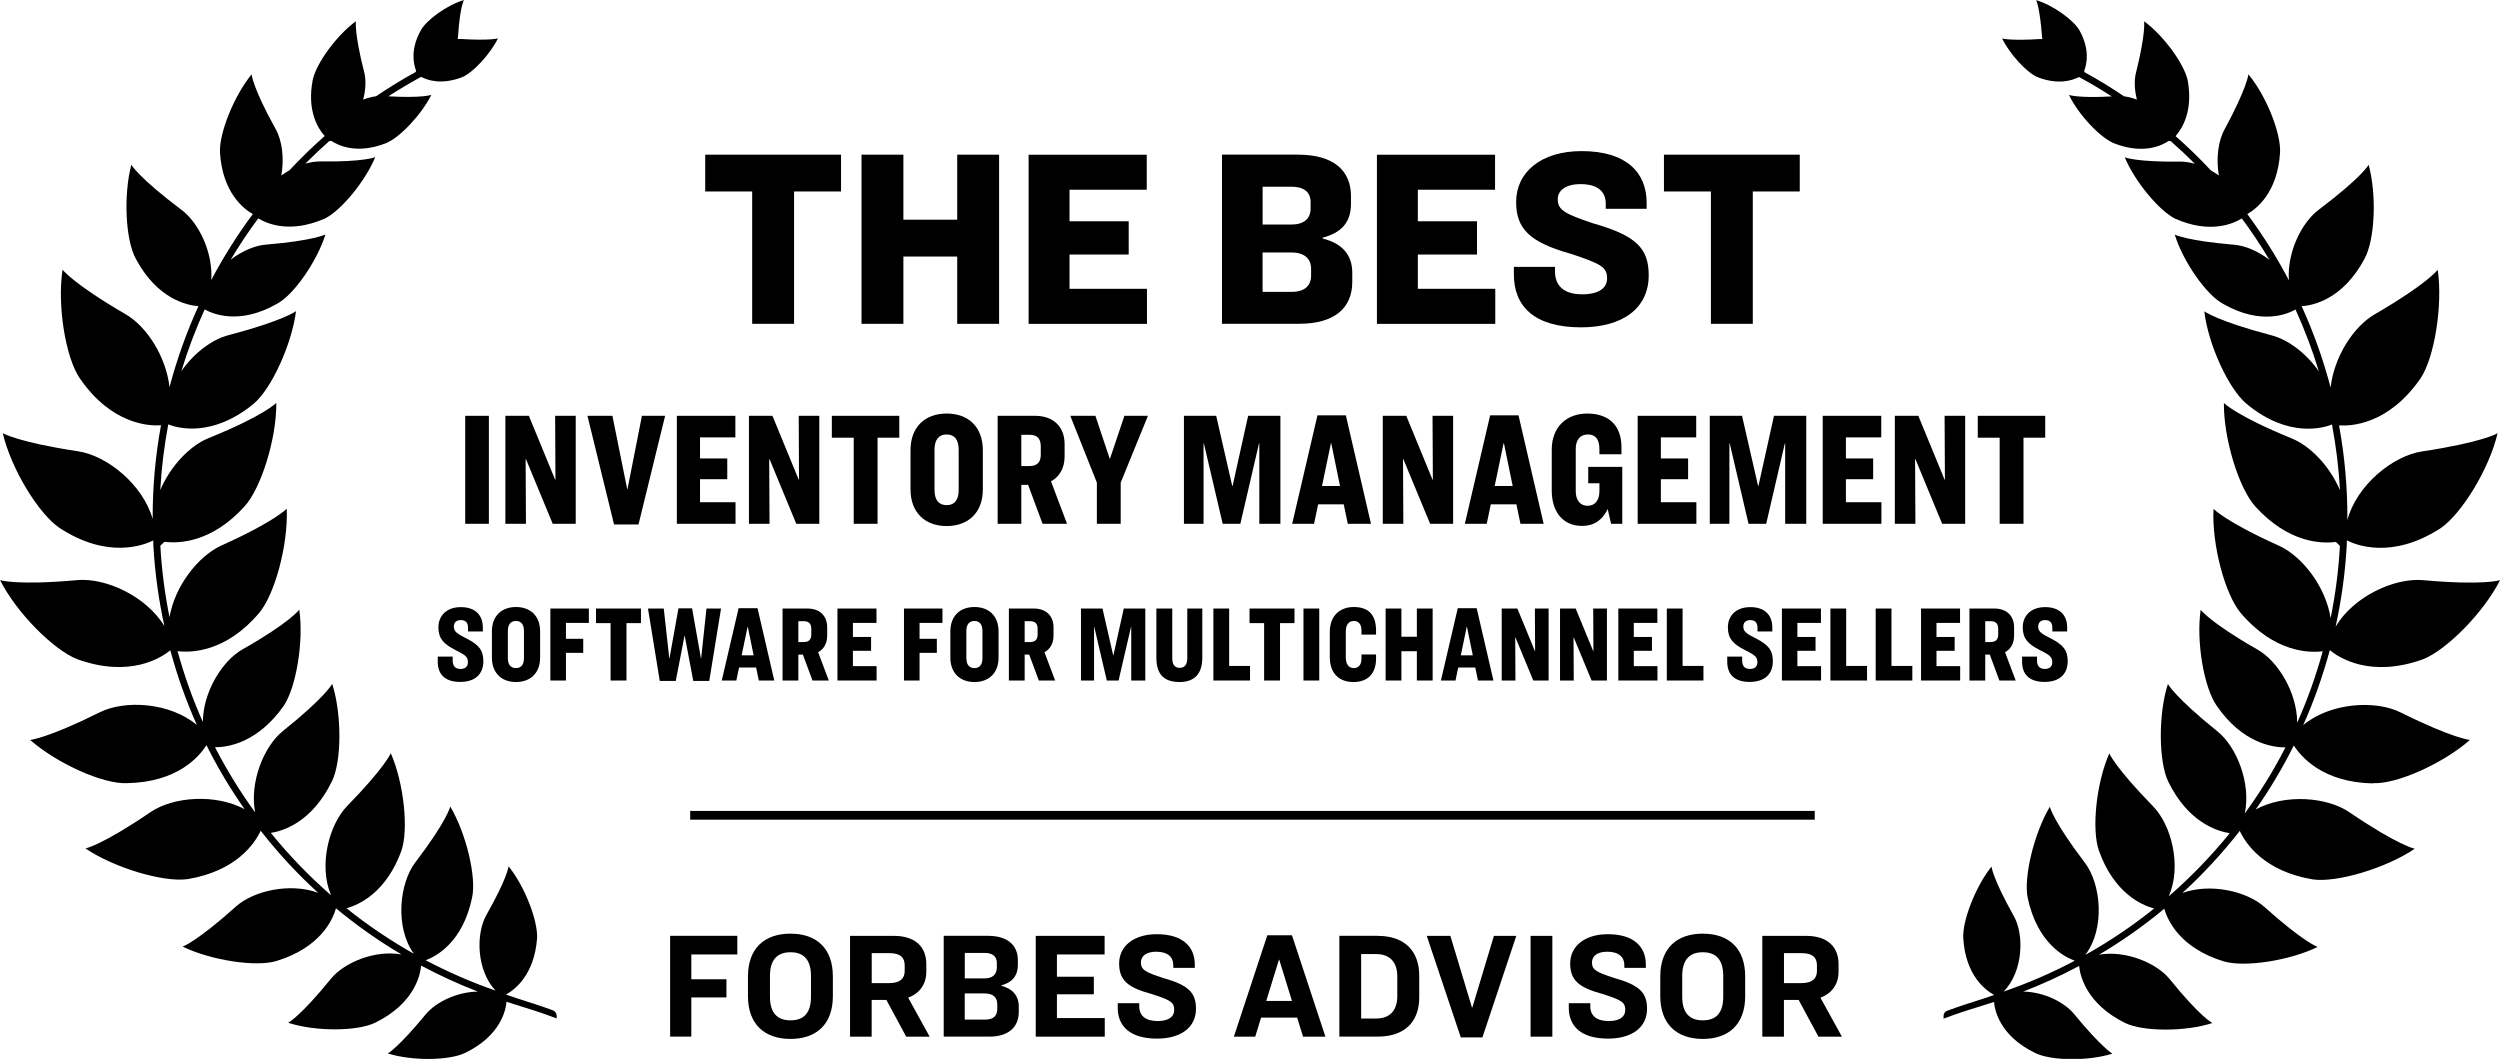
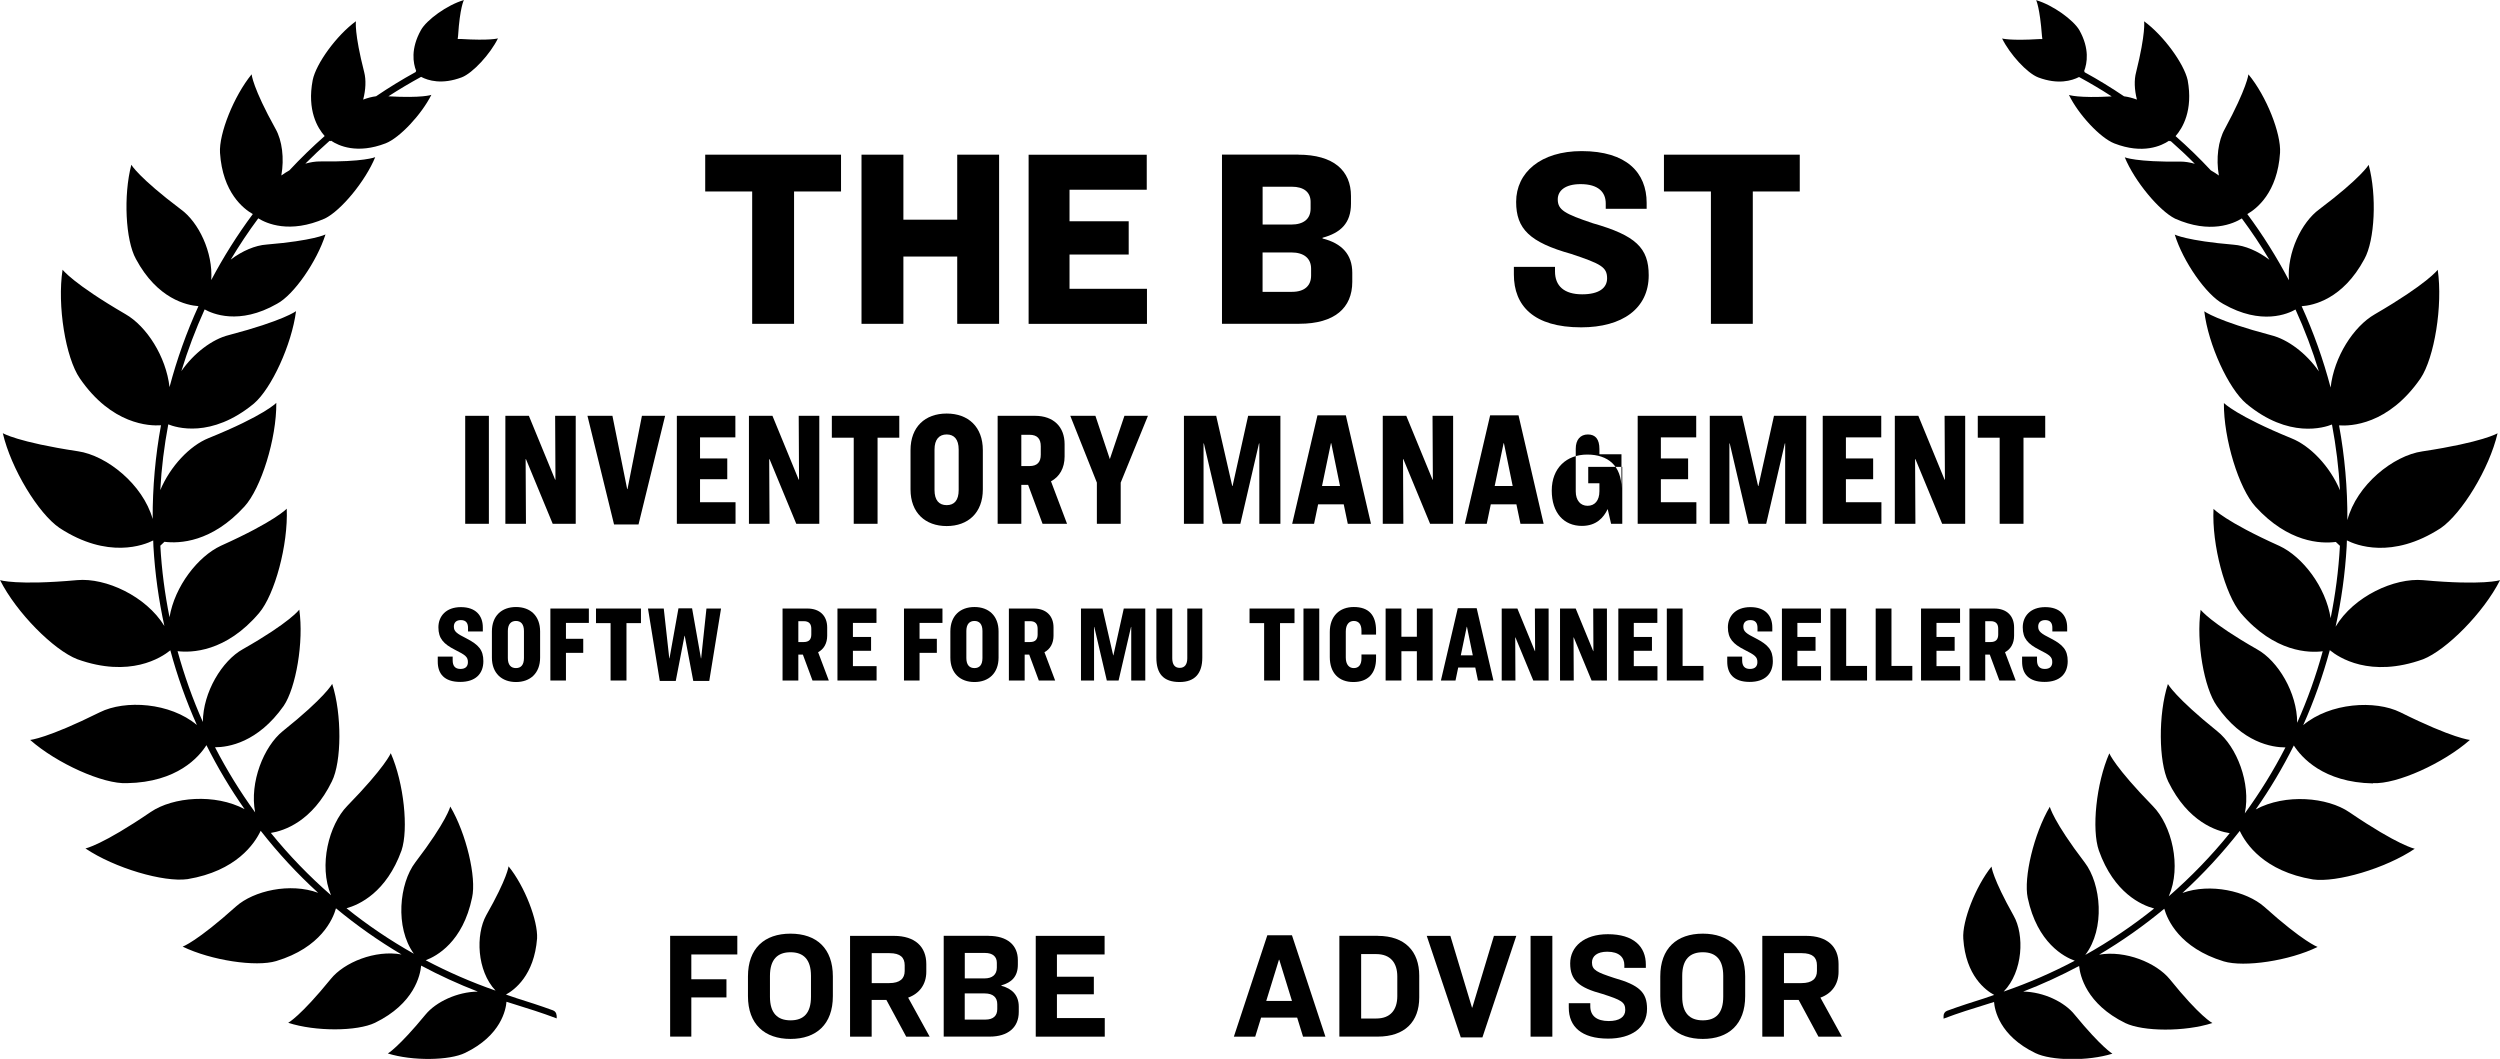
<svg xmlns="http://www.w3.org/2000/svg" id="Layer_1" data-name="Layer 1" viewBox="0 0 462.59 195.93">
  <defs>
    <style>
      .cls-1 {
        stroke-width: 0px;
      }
    </style>
  </defs>
-   <rect class="cls-1" x="127.71" y="150.05" width="208.08" height="1.62" />
  <path class="cls-1" d="M102.98,187.89c0-.42-.26-.8-.66-.94-2.43-.89-4.71-1.61-6.74-2.25-.67-.22-1.33-.45-1.96-.67,1.56-.85,5.23-3.54,5.76-10.39.17-3.24-2.27-9.65-5.28-13.34,0,0-.17,2.1-4.14,9.08-1.95,3.54-1.75,10.23,1.74,13.92-4.5-1.56-8.81-3.45-12.93-5.62,2.02-.75,6.88-3.38,8.58-11.58.85-3.75-1.08-11.86-4.03-16.86,0,0-.62,2.67-6.47,10.33-2.97,3.89-3.8,12.02-.27,16.91-4.41-2.48-8.57-5.3-12.46-8.42,2.36-.65,7.38-2.93,10.18-10.7,1.31-3.92.45-12.43-1.99-17.99,0,0-1.02,2.55-8.06,9.76-3.39,3.48-5.32,11-3,16.52-4.05-3.53-7.77-7.38-11.13-11.53,2.45-.39,7.67-2.11,11.29-9.53,1.82-3.63,1.87-12.43.06-18.05,0,0-1.25,2.44-9.14,8.74-3.5,2.82-6.19,9.45-5.12,15.04-2.77-3.81-5.25-7.84-7.42-12.05,2.45,0,7.91-.86,12.7-7.65,2.27-3.35,3.75-11.86,2.89-17.82,0,0-1.65,2.33-10.44,7.32-3.83,2.12-7.38,7.96-7.4,13.47-1.88-4.22-3.44-8.59-4.68-13.1,2.5.3,8.92.21,15.09-7.07,2.89-3.41,5.39-12.6,5.11-19.3,0,0-2.1,2.33-12.2,6.87-4.22,1.97-8.53,7.48-9.49,13.22-.87-4.32-1.45-8.74-1.7-13.24l.76-.72c2.77.35,8.74.12,14.8-6.52,3.07-3.35,5.96-12.54,5.9-19.19,0,0-2.16,2.33-12.54,6.53-3.47,1.4-7.07,5.19-8.93,9.62.22-4.12.73-8.18,1.48-12.17,1.36.56,7.93,2.7,15.86-3.86,3.24-2.78,6.98-10.9,7.78-17.09,0,0-2.27,1.76-12.43,4.43-3.08.76-6.47,3.33-8.79,6.67,1.19-3.91,2.63-7.72,4.31-11.42,1.38.78,6.35,2.99,13.39-1.04,3.12-1.65,7.38-7.83,8.97-12.83,0,0-2.16,1.14-10.9,1.87-2.1.14-4.52,1.18-6.63,2.78,1.57-2.62,3.26-5.17,5.09-7.63,1.51.94,5.81,2.9,12.33.03,3.01-1.48,7.49-6.92,9.31-11.35,0,0-2.1.91-10.27.79-.83,0-1.73.15-2.66.41,1.45-1.46,2.95-2.87,4.49-4.23.06.04.1.07.1.07.06-.02.12-.06.18-.08,1.38.93,4.81,2.52,10.09.48,2.61-1.02,6.64-5.34,8.46-8.97,0,0-1.65.63-7.95.27,1.96-1.27,3.98-2.47,6.05-3.6,1.32.7,3.86,1.47,7.52.09,2.04-.79,5.28-4.31,6.7-7.21,0,0-1.42.45-6.92.11-.17-.01-.35-.01-.53,0,.03-.19.06-.38.07-.56.34-5.34,1.08-6.64,1.08-6.64-3.12.91-6.92,3.69-7.95,5.56-1.93,3.45-1.44,6.13-.89,7.53l-.09.23c-2.53,1.39-4.97,2.89-7.32,4.48-.77.1-1.58.31-2.39.62.48-1.83.56-3.65.19-5.08-1.87-7.32-1.53-9.42-1.53-9.42-3.58,2.61-7.38,7.83-8,10.9-1.07,5.6.91,8.87,2.22,10.34-2.28,2.01-4.46,4.13-6.53,6.35-.51.28-1.01.61-1.49.95.56-3.17.15-6.47-1.07-8.62-4.26-7.66-4.43-10.1-4.43-10.1-3.29,4.03-6.07,11.01-5.85,14.53.48,7.36,4.34,10.35,6.07,11.33-2.87,3.87-5.44,7.95-7.69,12.21.35-5.12-2.33-10.72-5.65-13.1-7.83-5.9-9.14-8.23-9.14-8.23-1.48,5.68-1.08,13.96.85,17.43,3.98,7.42,9.43,8.57,11.57,8.73-2.2,4.82-3.99,9.83-5.35,14.98-.65-5.67-4.24-11.26-8.15-13.5-9.76-5.68-11.64-8.23-11.64-8.23-1.02,6.64.57,16.29,3.18,20.09,5.9,8.61,12.91,8.85,15.03,8.7-1.04,5.66-1.56,11.46-1.54,17.34-1.82-6.43-8.53-11.76-13.82-12.53-11.24-1.7-13.91-3.35-13.91-3.35,1.53,6.58,6.58,14.87,10.5,17.54,8.96,5.86,15.7,3.14,17.33,2.31.02.37.02.73.04,1.1.29,5.02.98,9.94,2.03,14.74-3.4-5.56-10.87-8.96-16.11-8.5-11.3,1.02-14.3,0-14.3,0,3.07,6.07,9.93,12.94,14.3,14.64,9.75,3.5,15.54-.29,17.21-1.65,1.28,4.76,2.93,9.38,4.91,13.82-4.94-4.16-13.27-4.7-17.97-2.35-9.82,4.88-12.88,5.11-12.88,5.11,4.88,4.31,13.51,8.23,17.94,8,9.29-.17,13.31-4.86,14.68-7.03,2.06,4.12,4.42,8.08,7.06,11.84-5.47-2.92-13.24-2.27-17.36.52-9.08,6.19-12.09,6.75-12.09,6.75,5.39,3.63,14.47,6.3,18.9,5.68,9.01-1.5,12.41-6.57,13.53-8.95,3.21,4.11,6.76,7.95,10.63,11.48-5.18-1.91-11.92-.39-15.19,2.52-7.27,6.53-9.88,7.44-9.88,7.44,5.28,2.55,13.57,3.8,17.31,2.67,8.28-2.5,10.5-7.77,11.06-9.76,3.79,3.14,7.84,6,12.13,8.54-4.88-.89-10.62,1.47-13.08,4.52-5.68,6.98-7.89,8.12-7.89,8.12,5.05,1.65,12.77,1.59,16.06,0,7.29-3.55,8.38-8.83,8.54-10.58,3.37,1.8,6.87,3.41,10.49,4.81-3.8.04-7.74,1.9-9.67,4.24-4.99,6.07-6.98,7.21-6.98,7.21,4.54,1.42,11.41,1.31,14.3-.11,6.67-3.22,7.54-8.04,7.65-9.46.51.16,1.02.31,1.55.49,2.36.73,4.99,1.55,7.74,2.59v-.54Z" />
  <path class="cls-1" d="M439.09,144.91c4.43.23,13.05-3.69,17.94-8,0,0-3.07-.23-12.88-5.11-4.66-2.3-12.99-1.79-17.97,2.37,1.99-4.46,3.63-9.1,4.92-13.87,1.61,1.33,7.42,5.22,17.25,1.69,4.31-1.7,11.18-8.57,14.25-14.64,0,0-3.01,1.02-14.25,0-5.27-.47-12.84,2.98-16.18,8.61,1.06-4.83,1.76-9.79,2.05-14.85.02-.38.03-.75.04-1.12,1.53.79,8.28,3.64,17.38-2.28,3.86-2.67,8.97-10.95,10.5-17.54,0,0-2.67,1.65-13.91,3.35-5.39.77-12.16,6.21-13.88,12.72.03-5.95-.49-11.81-1.54-17.53,2.05.15,9.09-.03,15.08-8.7,2.55-3.8,4.14-13.45,3.18-20.09,0,0-1.87,2.55-11.64,8.23-3.92,2.24-7.55,7.87-8.18,13.56-1.36-5.18-3.16-10.21-5.36-15.05,2.11-.14,7.61-1.26,11.61-8.73,1.93-3.46,2.33-11.75.79-17.43,0,0-1.31,2.33-9.14,8.23-3.28,2.39-5.99,8-5.62,13.13-2.25-4.27-4.82-8.37-7.7-12.25,1.75-.99,5.58-3.99,6.06-11.32.23-3.52-2.5-10.5-5.85-14.53,0,0-.23,2.44-4.37,10.1-1.22,2.15-1.65,5.46-1.1,8.62-.48-.35-.98-.67-1.49-.96-2.06-2.21-4.23-4.32-6.52-6.33,1.29-1.47,3.27-4.74,2.24-10.35-.68-3.07-4.48-8.29-8.06-10.9,0,0,.34,2.1-1.48,9.42-.39,1.43-.32,3.24.15,5.07-.81-.3-1.62-.51-2.39-.61-2.34-1.58-4.76-3.07-7.27-4.44l-.1-.25c.54-1.41,1.04-4.09-.89-7.54-1.08-1.87-4.88-4.65-8-5.56,0,0,.68,1.31,1.08,6.64.01.18.04.37.07.56-.18,0-.36,0-.53,0-5.45.34-6.92-.11-6.92-.11,1.42,2.89,4.6,6.41,6.7,7.21,3.64,1.37,6.2.61,7.54-.08,2.07,1.13,4.09,2.32,6.04,3.59-6.22.35-7.91-.27-7.91-.27,1.76,3.63,5.79,7.95,8.4,8.97,5.31,2.06,8.74.43,10.11-.49.07.03.14.07.22.1,0,0,.03-.02.08-.06,1.54,1.36,3.04,2.76,4.48,4.22-.93-.27-1.84-.41-2.69-.41-8.17.11-10.27-.79-10.27-.79,1.82,4.43,6.36,9.88,9.31,11.35,6.51,2.89,10.84.9,12.35-.04,1.83,2.47,3.53,5.02,5.1,7.65-2.11-1.61-4.53-2.64-6.61-2.79-8.74-.74-10.9-1.87-10.9-1.87,1.53,4.99,5.85,11.18,8.97,12.83,7.09,4.05,12.04,1.8,13.37,1.03,1.69,3.71,3.14,7.54,4.33,11.46-2.33-3.36-5.75-5.94-8.84-6.7-10.1-2.67-12.37-4.43-12.37-4.43.74,6.19,4.48,14.3,7.78,17.09,7.86,6.55,14.46,4.42,15.85,3.86.75,3.99,1.26,8.06,1.48,12.17-1.87-4.43-5.48-8.22-8.99-9.62-10.27-4.2-12.49-6.53-12.49-6.53-.06,6.64,2.78,15.84,5.85,19.19,6.07,6.65,12.08,6.88,14.86,6.52l.76.72c-.25,4.55-.84,9.02-1.72,13.39-.89-5.79-5.21-11.39-9.47-13.37-10.1-4.54-12.2-6.87-12.2-6.87-.34,6.7,2.16,15.89,5.05,19.3,6.28,7.35,12.72,7.37,15.16,7.06-1.25,4.55-2.83,8.97-4.73,13.23,0-5.55-3.56-11.46-7.42-13.59-8.74-4.99-10.44-7.32-10.44-7.32-.85,5.96.62,14.47,3.01,17.82,4.73,6.82,10.23,7.65,12.68,7.65-2.19,4.27-4.71,8.35-7.52,12.21,1.17-5.63-1.52-12.36-5.09-15.2-7.83-6.3-9.14-8.74-9.14-8.74-1.82,5.62-1.7,14.42.06,18.05,3.67,7.51,8.98,9.18,11.38,9.55-3.4,4.21-7.18,8.11-11.28,11.68,2.43-5.53.53-13.17-2.94-16.69-7.04-7.21-8.06-9.76-8.06-9.76-2.44,5.56-3.29,14.08-1.93,17.99,2.8,7.87,7.91,10.1,10.22,10.72-3.97,3.19-8.23,6.06-12.74,8.59,3.73-4.87,2.92-13.15-.09-17.09-5.85-7.66-6.47-10.33-6.47-10.33-2.95,4.99-4.88,13.11-4.09,16.86,1.77,8.37,6.78,10.94,8.71,11.63-4.16,2.2-8.53,4.11-13.08,5.68-.02,0-.05.02-.08.03,3.6-3.69,3.87-10.51,1.84-14.05-3.92-6.98-4.09-9.08-4.09-9.08-2.95,3.69-5.45,10.1-5.22,13.34.45,6.89,4.17,9.58,5.72,10.41-.61.22-1.25.44-1.92.66-2.03.64-4.34,1.37-6.79,2.27-.39.14-.66.52-.66.94v.52c2.76-1.05,5.41-1.87,7.79-2.6.53-.18,1.04-.33,1.55-.49.11,1.42.97,6.24,7.65,9.46,2.89,1.42,9.71,1.53,14.25.11,0,0-1.99-1.14-6.98-7.21-1.87-2.36-5.76-4.22-9.52-4.28,3.57-1.38,7.02-2.97,10.34-4.74.18,1.78,1.33,7.02,8.54,10.56,3.29,1.59,11.01,1.65,16.12,0,0,0-2.27-1.14-7.89-8.12-2.49-3.03-8.2-5.38-13.07-4.53,4.27-2.53,8.3-5.37,12.06-8.5.57,2.01,2.8,7.24,11,9.74,3.8,1.14,12.15-.11,17.37-2.67,0,0-2.61-.91-9.88-7.44-3.31-2.9-9.97-4.41-15.13-2.55,3.86-3.53,7.4-7.38,10.61-11.48,1.11,2.38,4.5,7.47,13.54,8.98,4.37.62,13.45-2.04,18.84-5.68,0,0-3.01-.57-12.09-6.75-4.08-2.8-11.86-3.48-17.33-.53,2.63-3.76,4.98-7.71,7.04-11.83,1.39,2.17,5.43,6.85,14.66,7.02Z" />
  <g>
    <path class="cls-1" d="M155.62,28.62v6.81h-8.69v24.49h-7.75v-24.49h-8.69v-6.81h25.14Z" />
    <path class="cls-1" d="M167.16,28.62v12.03h9.96v-12.03h7.75v31.3h-7.75v-12.45h-9.96v12.45h-7.75v-31.3h7.75Z" />
    <path class="cls-1" d="M212.19,28.62v6.49h-14.29v5.83h10.95v6.16h-10.95v6.34h14.33v6.49h-21.9v-31.3h21.85Z" />
    <path class="cls-1" d="M240.2,28.62c6.58,0,9.78,2.96,9.78,7.66v1.41c0,3.62-1.93,5.4-5.26,6.3v.14c3.57.89,5.5,2.96,5.5,6.34v1.69c0,4.79-3.24,7.75-9.82,7.75h-14.29v-31.3h14.1ZM233.63,41.55h5.31c2.26,0,3.57-1.03,3.57-2.96v-1.22c0-1.79-1.22-2.82-3.48-2.82h-5.4v7ZM233.63,54h5.45c2.3,0,3.52-1.13,3.52-3.01v-1.27c0-1.88-1.27-3.01-3.67-3.01h-5.31v7.28Z" />
-     <path class="cls-1" d="M276.64,28.62v6.49h-14.29v5.83h10.95v6.16h-10.95v6.34h14.33v6.49h-21.9v-31.3h21.85Z" />
    <path class="cls-1" d="M304.69,37.55v1.08h-7.57v-.99c0-2.07-1.36-3.57-4.65-3.57-2.87,0-4.23,1.22-4.23,2.82,0,1.97,1.32,2.68,6.49,4.42,7.94,2.26,10.34,4.56,10.34,9.63,0,6.16-4.89,9.63-12.5,9.63-8.79,0-12.45-3.99-12.45-9.78v-1.41h7.61v.85c0,2.68,1.69,4.23,5.03,4.23,3.05,0,4.61-1.13,4.61-2.96,0-2.07-1.13-2.68-6.63-4.51-7.71-2.16-10.2-4.65-10.2-9.63,0-5.45,4.56-9.4,12.12-9.4,8.32,0,12.03,3.99,12.03,9.59Z" />
    <path class="cls-1" d="M333.02,28.62v6.81h-8.69v24.49h-7.75v-24.49h-8.69v-6.81h25.14Z" />
    <path class="cls-1" d="M90.46,76.94v19.98h-4.38v-19.98h4.38Z" />
    <path class="cls-1" d="M97.86,76.94l4.86,11.82h.06l-.06-11.82h3.81v19.98h-4.26l-4.95-11.97h-.06l.06,11.97h-3.81v-19.98h4.35Z" />
    <path class="cls-1" d="M113.32,76.94l2.73,13.56h.06l2.67-13.56h4.29l-4.92,20.1h-4.53l-4.92-20.1h4.62Z" />
    <path class="cls-1" d="M136.07,76.94v3.99h-6.54v3.9h5.04v3.84h-5.04v4.26h6.57v3.99h-10.86v-19.98h10.83Z" />
    <path class="cls-1" d="M142.93,76.94l4.86,11.82h.06l-.06-11.82h3.81v19.98h-4.26l-4.95-11.97h-.06l.06,11.97h-3.81v-19.98h4.35Z" />
    <path class="cls-1" d="M166.4,76.94v4.05h-4.02v15.93h-4.41v-15.93h-4.05v-4.05h12.48Z" />
    <path class="cls-1" d="M181.86,83.3v7.26c0,4.32-2.73,6.78-6.69,6.78s-6.69-2.46-6.69-6.78v-7.26c0-4.32,2.7-6.78,6.69-6.78s6.69,2.46,6.69,6.78ZM172.92,83.18v7.5c0,1.89.84,2.79,2.25,2.79s2.22-.9,2.22-2.79v-7.5c0-1.89-.84-2.79-2.22-2.79s-2.25.9-2.25,2.79Z" />
    <path class="cls-1" d="M188.98,96.92h-4.38v-19.98h6.9c3.45,0,5.49,2.04,5.49,5.25v2.28c0,2.13-.93,3.75-2.52,4.59l2.97,7.86h-4.53l-2.67-7.2h-1.26v7.2ZM188.98,86.24h1.5c1.47,0,2.1-.75,2.1-2.1v-1.56c0-1.38-.63-2.13-2.1-2.13h-1.5v5.79Z" />
    <path class="cls-1" d="M202.69,76.94l2.67,8.01,2.7-8.01h4.35l-5.04,12.36v7.62h-4.41v-7.62l-4.92-12.36h4.65Z" />
    <path class="cls-1" d="M225.04,76.94l2.97,12.99h.06l2.88-12.99h5.97v19.98h-3.9v-14.88h-.06l-3.45,14.88h-3.27l-3.48-14.88h-.06v14.88h-3.63v-19.98h5.97Z" />
    <path class="cls-1" d="M248.64,93.32h-4.74l-.75,3.6h-4.05l4.68-20.07h5.25l4.65,20.07h-4.29l-.75-3.6ZM244.62,89.93h3.33l-1.62-7.92h-.06l-1.65,7.92Z" />
    <path class="cls-1" d="M260.21,76.94l4.86,11.82h.06l-.06-11.82h3.81v19.98h-4.26l-4.95-11.97h-.06l.06,11.97h-3.81v-19.98h4.35Z" />
    <path class="cls-1" d="M280.59,93.32h-4.74l-.75,3.6h-4.05l4.68-20.07h5.25l4.65,20.07h-4.29l-.75-3.6ZM276.57,89.93h3.33l-1.62-7.92h-.06l-1.65,7.92Z" />
-     <path class="cls-1" d="M300.03,82.76v1.29h-4.08v-.96c0-1.8-.72-2.7-2.13-2.7s-2.25.99-2.25,2.64v7.89c0,1.68.87,2.67,2.19,2.67s2.19-.96,2.19-2.7v-1.47h-2.07v-3.03h6.3v10.53h-2.07l-.63-2.73c-.75,1.59-2.1,3.12-4.77,3.12-3.33,0-5.58-2.4-5.58-6.54v-7.59c0-4.17,2.73-6.66,6.57-6.66s6.33,2.07,6.33,6.24Z" />
+     <path class="cls-1" d="M300.03,82.76v1.29h-4.08v-.96c0-1.8-.72-2.7-2.13-2.7s-2.25.99-2.25,2.64v7.89c0,1.68.87,2.67,2.19,2.67s2.19-.96,2.19-2.7v-1.47h-2.07v-3.03h6.3v10.53h-2.07l-.63-2.73c-.75,1.59-2.1,3.12-4.77,3.12-3.33,0-5.58-2.4-5.58-6.54c0-4.17,2.73-6.66,6.57-6.66s6.33,2.07,6.33,6.24Z" />
    <path class="cls-1" d="M313.86,76.94v3.99h-6.54v3.9h5.04v3.84h-5.04v4.26h6.57v3.99h-10.86v-19.98h10.83Z" />
    <path class="cls-1" d="M322.34,76.94l2.97,12.99h.06l2.88-12.99h5.97v19.98h-3.9v-14.88h-.06l-3.45,14.88h-3.27l-3.48-14.88h-.06v14.88h-3.63v-19.98h5.97Z" />
    <path class="cls-1" d="M348.1,76.94v3.99h-6.54v3.9h5.04v3.84h-5.04v4.26h6.57v3.99h-10.86v-19.98h10.83Z" />
    <path class="cls-1" d="M354.96,76.94l4.86,11.82h.06l-.06-11.82h3.81v19.98h-4.26l-4.95-11.97h-.06l.06,11.97h-3.81v-19.98h4.35Z" />
    <path class="cls-1" d="M378.44,76.94v4.05h-4.02v15.93h-4.41v-15.93h-4.05v-4.05h12.48Z" />
    <path class="cls-1" d="M89.34,116.08v.76h-2.74v-.68c0-.84-.36-1.42-1.32-1.42-.9,0-1.3.5-1.3,1.2,0,.9.5,1.28,2.38,2.22,2.18,1.14,3.08,2.1,3.08,4.18,0,2.36-1.48,3.84-4.28,3.84-3,0-4.16-1.56-4.16-3.74v-.94h2.76v.68c0,1,.42,1.6,1.44,1.6.94,0,1.38-.48,1.38-1.26,0-.96-.42-1.3-2.42-2.3-2.08-1.06-3.04-2.08-3.04-4.14s1.42-3.74,4.16-3.74,4.06,1.56,4.06,3.74Z" />
    <path class="cls-1" d="M99.94,116.84v4.84c0,2.88-1.82,4.52-4.46,4.52s-4.46-1.64-4.46-4.52v-4.84c0-2.88,1.8-4.52,4.46-4.52s4.46,1.64,4.46,4.52ZM93.97,116.76v5c0,1.26.56,1.86,1.5,1.86s1.48-.6,1.48-1.86v-5c0-1.26-.56-1.86-1.48-1.86s-1.5.6-1.5,1.86Z" />
    <path class="cls-1" d="M108.96,112.6v2.66h-4.24v2.94h3.2v2.6h-3.2v5.12h-2.88v-13.32h7.12Z" />
    <path class="cls-1" d="M118.6,112.6v2.7h-2.68v10.62h-2.94v-10.62h-2.7v-2.7h8.32Z" />
    <path class="cls-1" d="M122.82,112.6l1.02,9.22h.04l1.66-9.26h2.52l1.64,9.26h.04l.98-9.22h2.7l-2.18,13.4h-2.96l-1.58-8.36h-.04l-1.62,8.36h-2.96l-2.18-13.4h2.92Z" />
-     <path class="cls-1" d="M139.91,123.52h-3.16l-.5,2.4h-2.7l3.12-13.38h3.5l3.1,13.38h-2.86l-.5-2.4ZM137.23,121.26h2.22l-1.08-5.28h-.04l-1.1,5.28Z" />
    <path class="cls-1" d="M147.72,125.92h-2.92v-13.32h4.6c2.3,0,3.66,1.36,3.66,3.5v1.52c0,1.42-.62,2.5-1.68,3.06l1.98,5.24h-3.02l-1.78-4.8h-.84v4.8ZM147.72,118.8h1c.98,0,1.4-.5,1.4-1.4v-1.04c0-.92-.42-1.42-1.4-1.42h-1v3.86Z" />
    <path class="cls-1" d="M162.18,112.6v2.66h-4.36v2.6h3.36v2.56h-3.36v2.84h4.38v2.66h-7.24v-13.32h7.22Z" />
    <path class="cls-1" d="M174.39,112.6v2.66h-4.24v2.94h3.2v2.6h-3.2v5.12h-2.88v-13.32h7.12Z" />
    <path class="cls-1" d="M184.77,116.84v4.84c0,2.88-1.82,4.52-4.46,4.52s-4.46-1.64-4.46-4.52v-4.84c0-2.88,1.8-4.52,4.46-4.52s4.46,1.64,4.46,4.52ZM178.81,116.76v5c0,1.26.56,1.86,1.5,1.86s1.48-.6,1.48-1.86v-5c0-1.26-.56-1.86-1.48-1.86s-1.5.6-1.5,1.86Z" />
    <path class="cls-1" d="M189.6,125.92h-2.92v-13.32h4.6c2.3,0,3.66,1.36,3.66,3.5v1.52c0,1.42-.62,2.5-1.68,3.06l1.98,5.24h-3.02l-1.78-4.8h-.84v4.8ZM189.6,118.8h1c.98,0,1.4-.5,1.4-1.4v-1.04c0-.92-.42-1.42-1.4-1.42h-1v3.86Z" />
    <path class="cls-1" d="M204,112.6l1.98,8.66h.04l1.92-8.66h3.98v13.32h-2.6v-9.92h-.04l-2.3,9.92h-2.18l-2.32-9.92h-.04v9.92h-2.42v-13.32h3.98Z" />
    <path class="cls-1" d="M216.91,112.6v9.2c0,1.12.44,1.78,1.38,1.78s1.4-.66,1.4-1.78v-9.2h2.78v9.08c0,2.88-1.34,4.52-4.2,4.52-3.04,0-4.3-1.58-4.3-4.52v-9.08h2.94Z" />
-     <path class="cls-1" d="M227.44,112.6v10.62h3.86v2.7h-6.78v-13.32h2.92Z" />
    <path class="cls-1" d="M239.53,112.6v2.7h-2.68v10.62h-2.94v-10.62h-2.7v-2.7h8.32Z" />
    <path class="cls-1" d="M244.11,112.6v13.32h-2.92v-13.32h2.92Z" />
    <path class="cls-1" d="M254.62,116.68v.74h-2.7v-.74c0-1.22-.56-1.78-1.42-1.78s-1.48.64-1.48,1.94v4.82c0,1.32.62,1.96,1.48,1.96s1.42-.56,1.42-1.78v-.74h2.7v.74c0,2.8-1.52,4.36-4.2,4.36s-4.36-1.66-4.36-4.62v-4.64c0-2.96,1.82-4.62,4.44-4.62,2.76,0,4.12,1.48,4.12,4.36Z" />
    <path class="cls-1" d="M259.31,112.6v5.22h2.86v-5.22h2.92v13.32h-2.92v-5.42h-2.86v5.42h-2.92v-13.32h2.92Z" />
    <path class="cls-1" d="M272.98,123.52h-3.16l-.5,2.4h-2.7l3.12-13.38h3.5l3.1,13.38h-2.86l-.5-2.4ZM270.3,121.26h2.22l-1.08-5.28h-.04l-1.1,5.28Z" />
    <path class="cls-1" d="M280.77,112.6l3.24,7.88h.04l-.04-7.88h2.54v13.32h-2.84l-3.3-7.98h-.04l.04,7.98h-2.54v-13.32h2.9Z" />
    <path class="cls-1" d="M291.56,112.6l3.24,7.88h.04l-.04-7.88h2.54v13.32h-2.84l-3.3-7.98h-.04l.04,7.98h-2.54v-13.32h2.9Z" />
    <path class="cls-1" d="M306.67,112.6v2.66h-4.36v2.6h3.36v2.56h-3.36v2.84h4.38v2.66h-7.24v-13.32h7.22Z" />
    <path class="cls-1" d="M311.34,112.6v10.62h3.86v2.7h-6.78v-13.32h2.92Z" />
    <path class="cls-1" d="M327.94,116.08v.76h-2.74v-.68c0-.84-.36-1.42-1.32-1.42-.9,0-1.3.5-1.3,1.2,0,.9.5,1.28,2.38,2.22,2.18,1.14,3.08,2.1,3.08,4.18,0,2.36-1.48,3.84-4.28,3.84-3,0-4.16-1.56-4.16-3.74v-.94h2.76v.68c0,1,.42,1.6,1.44,1.6.94,0,1.38-.48,1.38-1.26,0-.96-.42-1.3-2.42-2.3-2.08-1.06-3.04-2.08-3.04-4.14s1.42-3.74,4.16-3.74,4.06,1.56,4.06,3.74Z" />
    <path class="cls-1" d="M336.94,112.6v2.66h-4.36v2.6h3.36v2.56h-3.36v2.84h4.38v2.66h-7.24v-13.32h7.22Z" />
    <path class="cls-1" d="M341.61,112.6v10.62h3.86v2.7h-6.78v-13.32h2.92Z" />
    <path class="cls-1" d="M349.99,112.6v10.62h3.86v2.7h-6.78v-13.32h2.92Z" />
    <path class="cls-1" d="M362.68,112.6v2.66h-4.36v2.6h3.36v2.56h-3.36v2.84h4.38v2.66h-7.24v-13.32h7.22Z" />
    <path class="cls-1" d="M367.34,125.92h-2.92v-13.32h4.6c2.3,0,3.66,1.36,3.66,3.5v1.52c0,1.42-.62,2.5-1.68,3.06l1.98,5.24h-3.02l-1.78-4.8h-.84v4.8ZM367.34,118.8h1c.98,0,1.4-.5,1.4-1.4v-1.04c0-.92-.42-1.42-1.4-1.42h-1v3.86Z" />
    <path class="cls-1" d="M382.5,116.08v.76h-2.74v-.68c0-.84-.36-1.42-1.32-1.42-.9,0-1.3.5-1.3,1.2,0,.9.5,1.28,2.38,2.22,2.18,1.14,3.08,2.1,3.08,4.18,0,2.36-1.48,3.84-4.28,3.84-3,0-4.16-1.56-4.16-3.74v-.94h2.76v.68c0,1,.42,1.6,1.44,1.6.94,0,1.38-.48,1.38-1.26,0-.96-.42-1.3-2.42-2.3-2.08-1.06-3.04-2.08-3.04-4.14s1.42-3.74,4.16-3.74,4.06,1.56,4.06,3.74Z" />
  </g>
  <g>
    <path class="cls-1" d="M136.43,173.17v3.44h-8.51v4.59h6.5v3.36h-6.5v7.25h-3.92v-18.65h12.43Z" />
    <path class="cls-1" d="M154.11,180.68v3.64c0,5.21-3.05,7.92-7.84,7.92s-7.87-2.72-7.87-7.92v-3.64c0-5.21,3.05-7.92,7.87-7.92s7.84,2.72,7.84,7.92ZM142.47,180.57v3.86c0,3.02,1.37,4.37,3.81,4.37s3.78-1.34,3.78-4.37v-3.86c0-3.02-1.37-4.37-3.78-4.37s-3.81,1.34-3.81,4.37Z" />
    <path class="cls-1" d="M161.29,191.82h-4v-18.65h8.12c3.92,0,5.99,2.02,5.99,5.21v1.43c0,2.32-1.26,4.03-3.36,4.79l3.98,7.22h-4.34l-3.67-6.8h-2.72v6.8ZM161.29,181.91h3.25c1.99,0,2.86-.84,2.86-2.24v-1.06c0-1.43-.81-2.24-2.8-2.24h-3.3v5.54Z" />
    <path class="cls-1" d="M182.91,173.17c3.47,0,5.43,1.71,5.43,4.48v.84c0,2.21-1.15,3.3-3.05,3.84v.08c2.04.53,3.22,1.79,3.22,3.86v.98c0,2.88-2.02,4.56-5.38,4.56h-8.51v-18.65h8.29ZM178.51,181.04h3.67c1.43,0,2.27-.7,2.27-1.99v-.9c0-1.15-.78-1.82-2.18-1.82h-3.75v4.7ZM178.51,188.66h3.84c1.43,0,2.18-.7,2.18-1.93v-.92c0-1.26-.78-1.99-2.32-1.99h-3.7v4.84Z" />
    <path class="cls-1" d="M204.39,173.17v3.44h-8.82v4.12h6.83v3.25h-6.83v4.4h8.85v3.44h-12.77v-18.65h12.74Z" />
-     <path class="cls-1" d="M221.08,178.47v.62h-3.98v-.53c0-1.37-.92-2.46-3.16-2.46-1.85,0-2.83.81-2.83,1.99,0,1.43.95,1.82,4.09,2.86,4.68,1.32,6.1,2.69,6.1,5.71,0,3.53-2.91,5.52-7.2,5.52-4.98,0-7.28-2.27-7.28-5.71v-.84h3.98v.56c0,1.74,1.15,2.74,3.42,2.74,1.96,0,3.05-.76,3.05-2.04,0-1.48-.73-1.85-4.2-2.97-4.4-1.18-5.99-2.55-5.99-5.66s2.6-5.4,6.97-5.4c4.79,0,7.03,2.3,7.03,5.63Z" />
    <path class="cls-1" d="M240.01,188.29h-6.66l-1.09,3.53h-3.95l6.19-18.76h4.56l6.19,18.76h-4.14l-1.09-3.53ZM234.3,185.21h4.76l-2.35-7.62h-.06l-2.35,7.62Z" />
    <path class="cls-1" d="M254.94,173.17c5.04,0,7.67,2.88,7.67,7.36v4.03c0,4.48-2.66,7.25-7.7,7.25h-7.08v-18.65h7.11ZM251.86,188.46h2.8c2.66,0,3.89-1.65,3.89-4.14v-3.64c0-2.52-1.26-4.14-3.92-4.14h-2.77v11.93Z" />
    <path class="cls-1" d="M268.37,173.17l4,13.27h.06l4-13.27h4.14l-6.27,18.79h-4l-6.3-18.79h4.37Z" />
    <path class="cls-1" d="M287.24,173.17v18.65h-4.03v-18.65h4.03Z" />
    <path class="cls-1" d="M304.54,178.47v.62h-3.98v-.53c0-1.37-.92-2.46-3.16-2.46-1.85,0-2.83.81-2.83,1.99,0,1.43.95,1.82,4.09,2.86,4.68,1.32,6.1,2.69,6.1,5.71,0,3.53-2.91,5.52-7.2,5.52-4.98,0-7.28-2.27-7.28-5.71v-.84h3.98v.56c0,1.74,1.15,2.74,3.42,2.74,1.96,0,3.05-.76,3.05-2.04,0-1.48-.73-1.85-4.2-2.97-4.4-1.18-5.99-2.55-5.99-5.66s2.6-5.4,6.97-5.4c4.79,0,7.03,2.3,7.03,5.63Z" />
    <path class="cls-1" d="M322.92,180.68v3.64c0,5.21-3.05,7.92-7.84,7.92s-7.87-2.72-7.87-7.92v-3.64c0-5.21,3.05-7.92,7.87-7.92s7.84,2.72,7.84,7.92ZM311.27,180.57v3.86c0,3.02,1.37,4.37,3.81,4.37s3.78-1.34,3.78-4.37v-3.86c0-3.02-1.37-4.37-3.78-4.37s-3.81,1.34-3.81,4.37Z" />
    <path class="cls-1" d="M330.09,191.82h-4v-18.65h8.12c3.92,0,5.99,2.02,5.99,5.21v1.43c0,2.32-1.26,4.03-3.36,4.79l3.98,7.22h-4.34l-3.67-6.8h-2.72v6.8ZM330.09,181.91h3.25c1.99,0,2.86-.84,2.86-2.24v-1.06c0-1.43-.81-2.24-2.8-2.24h-3.3v5.54Z" />
  </g>
</svg>